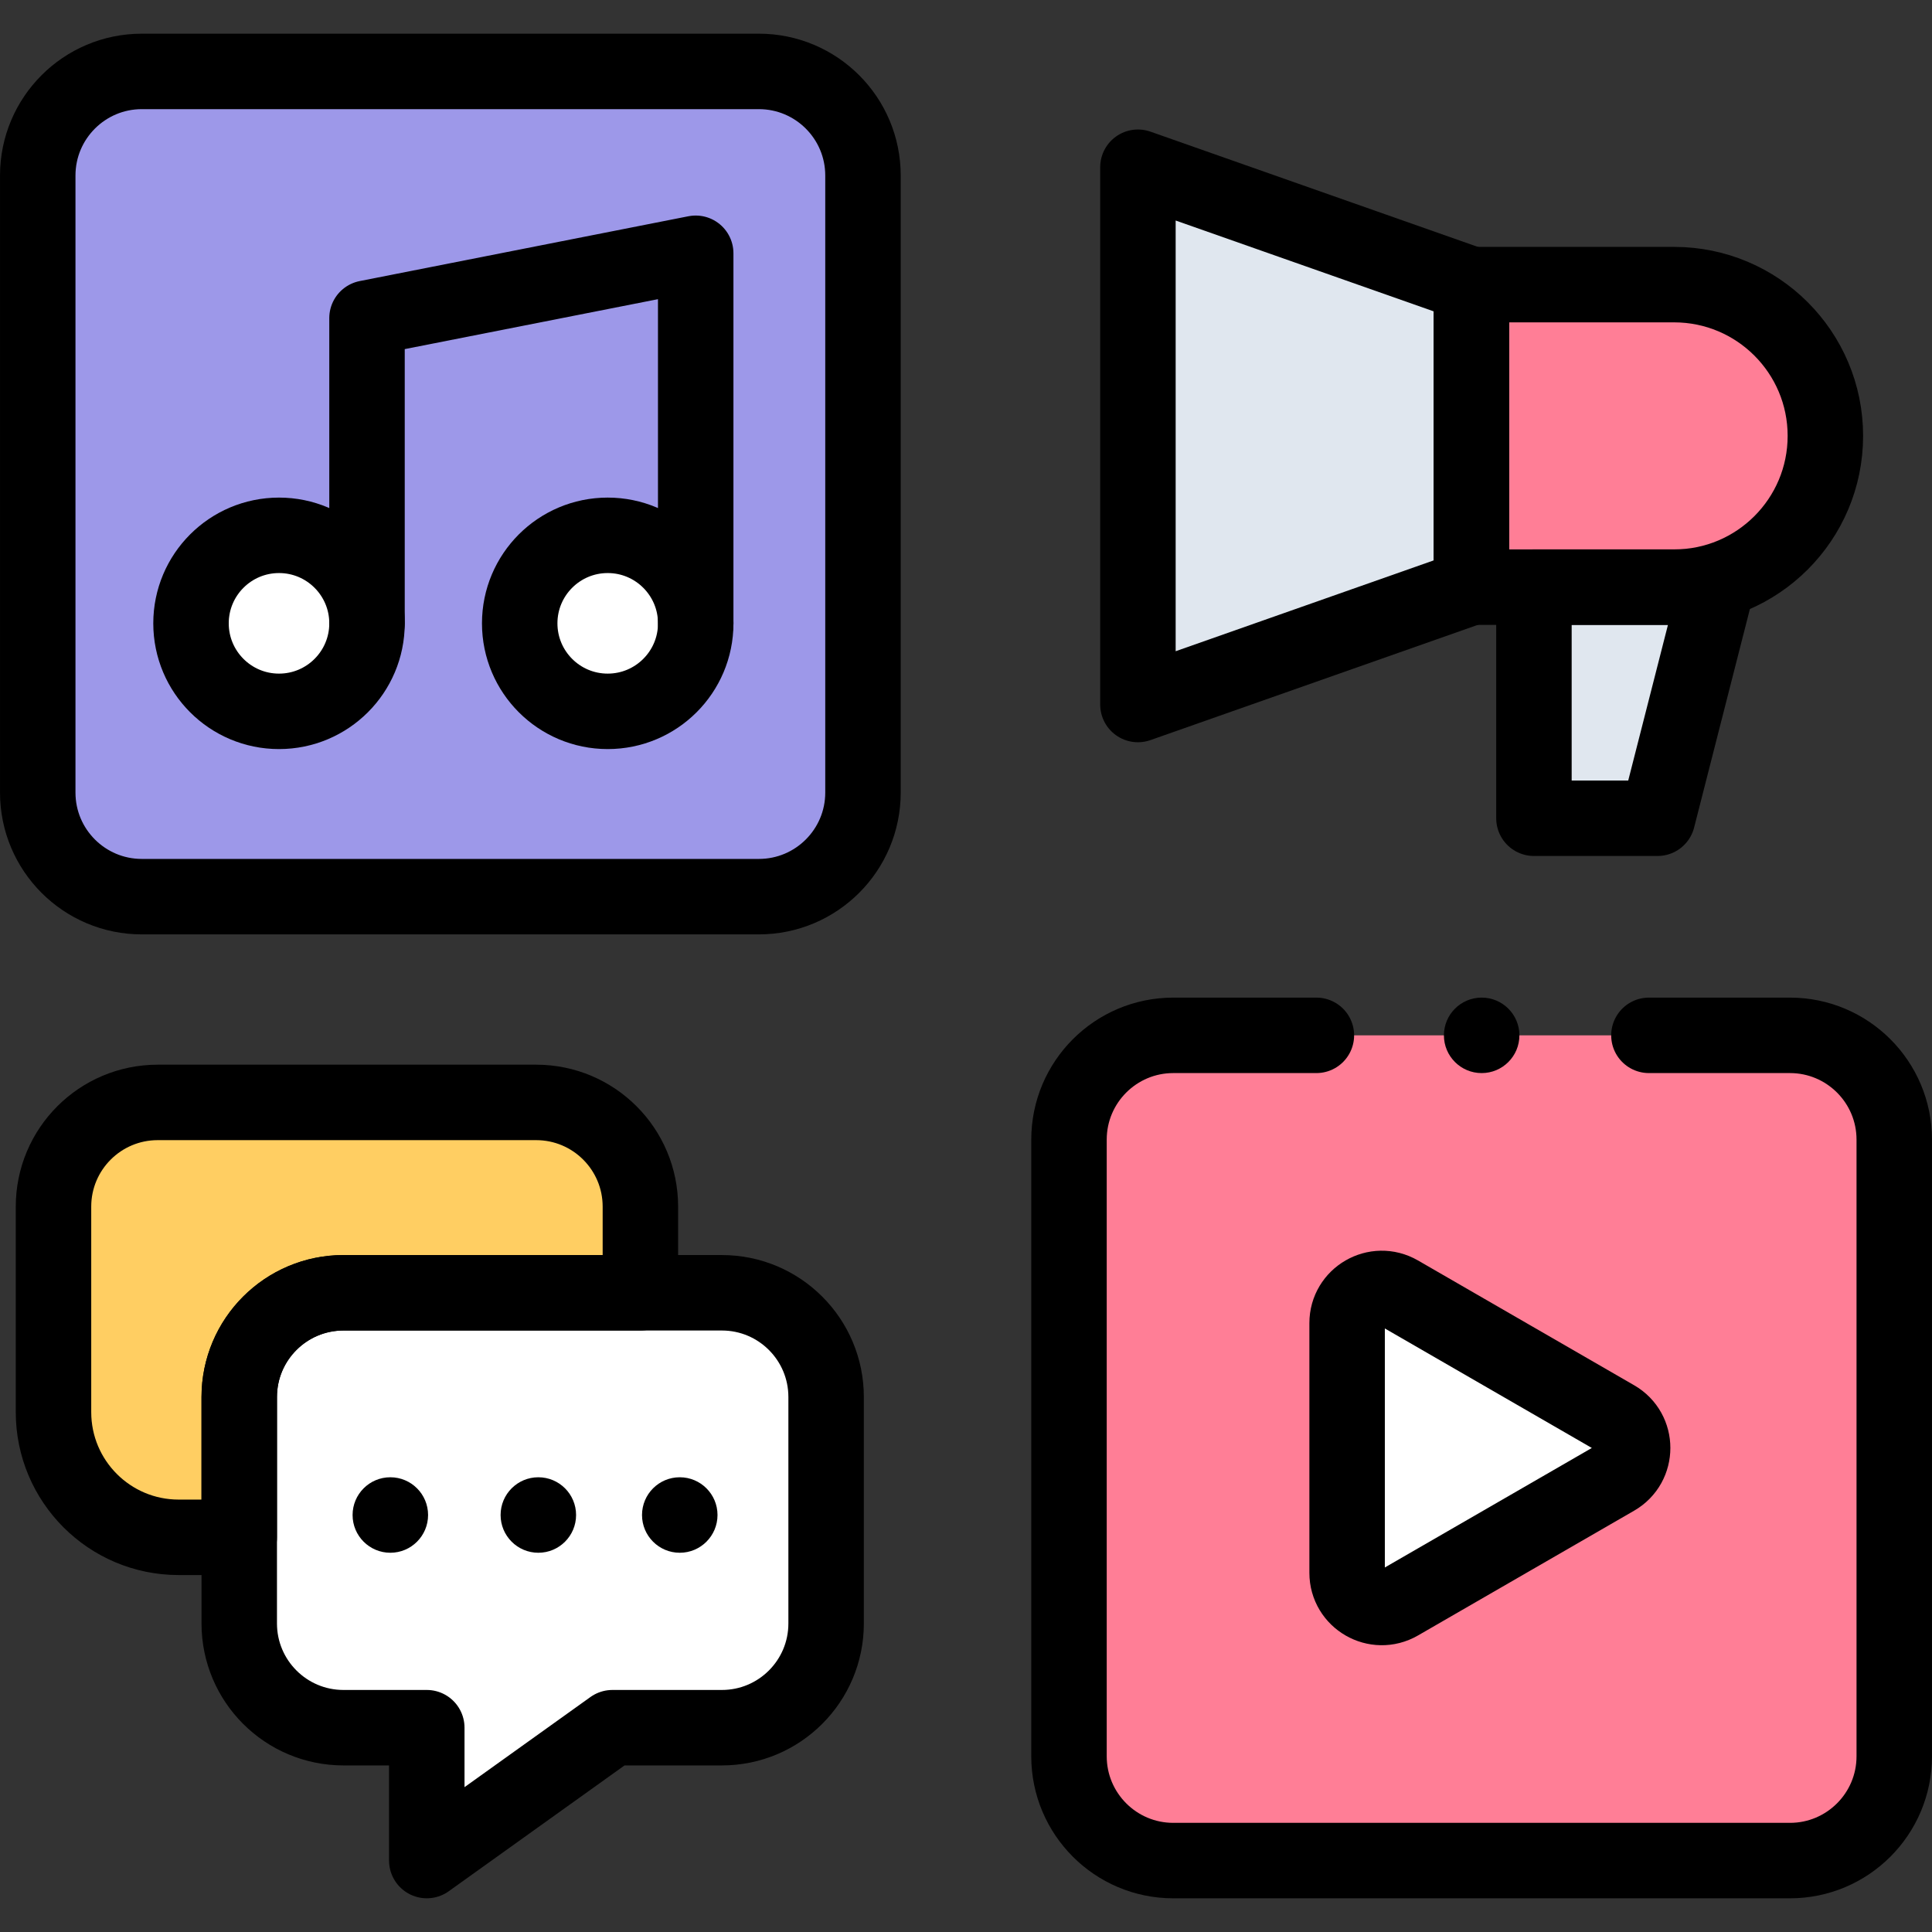
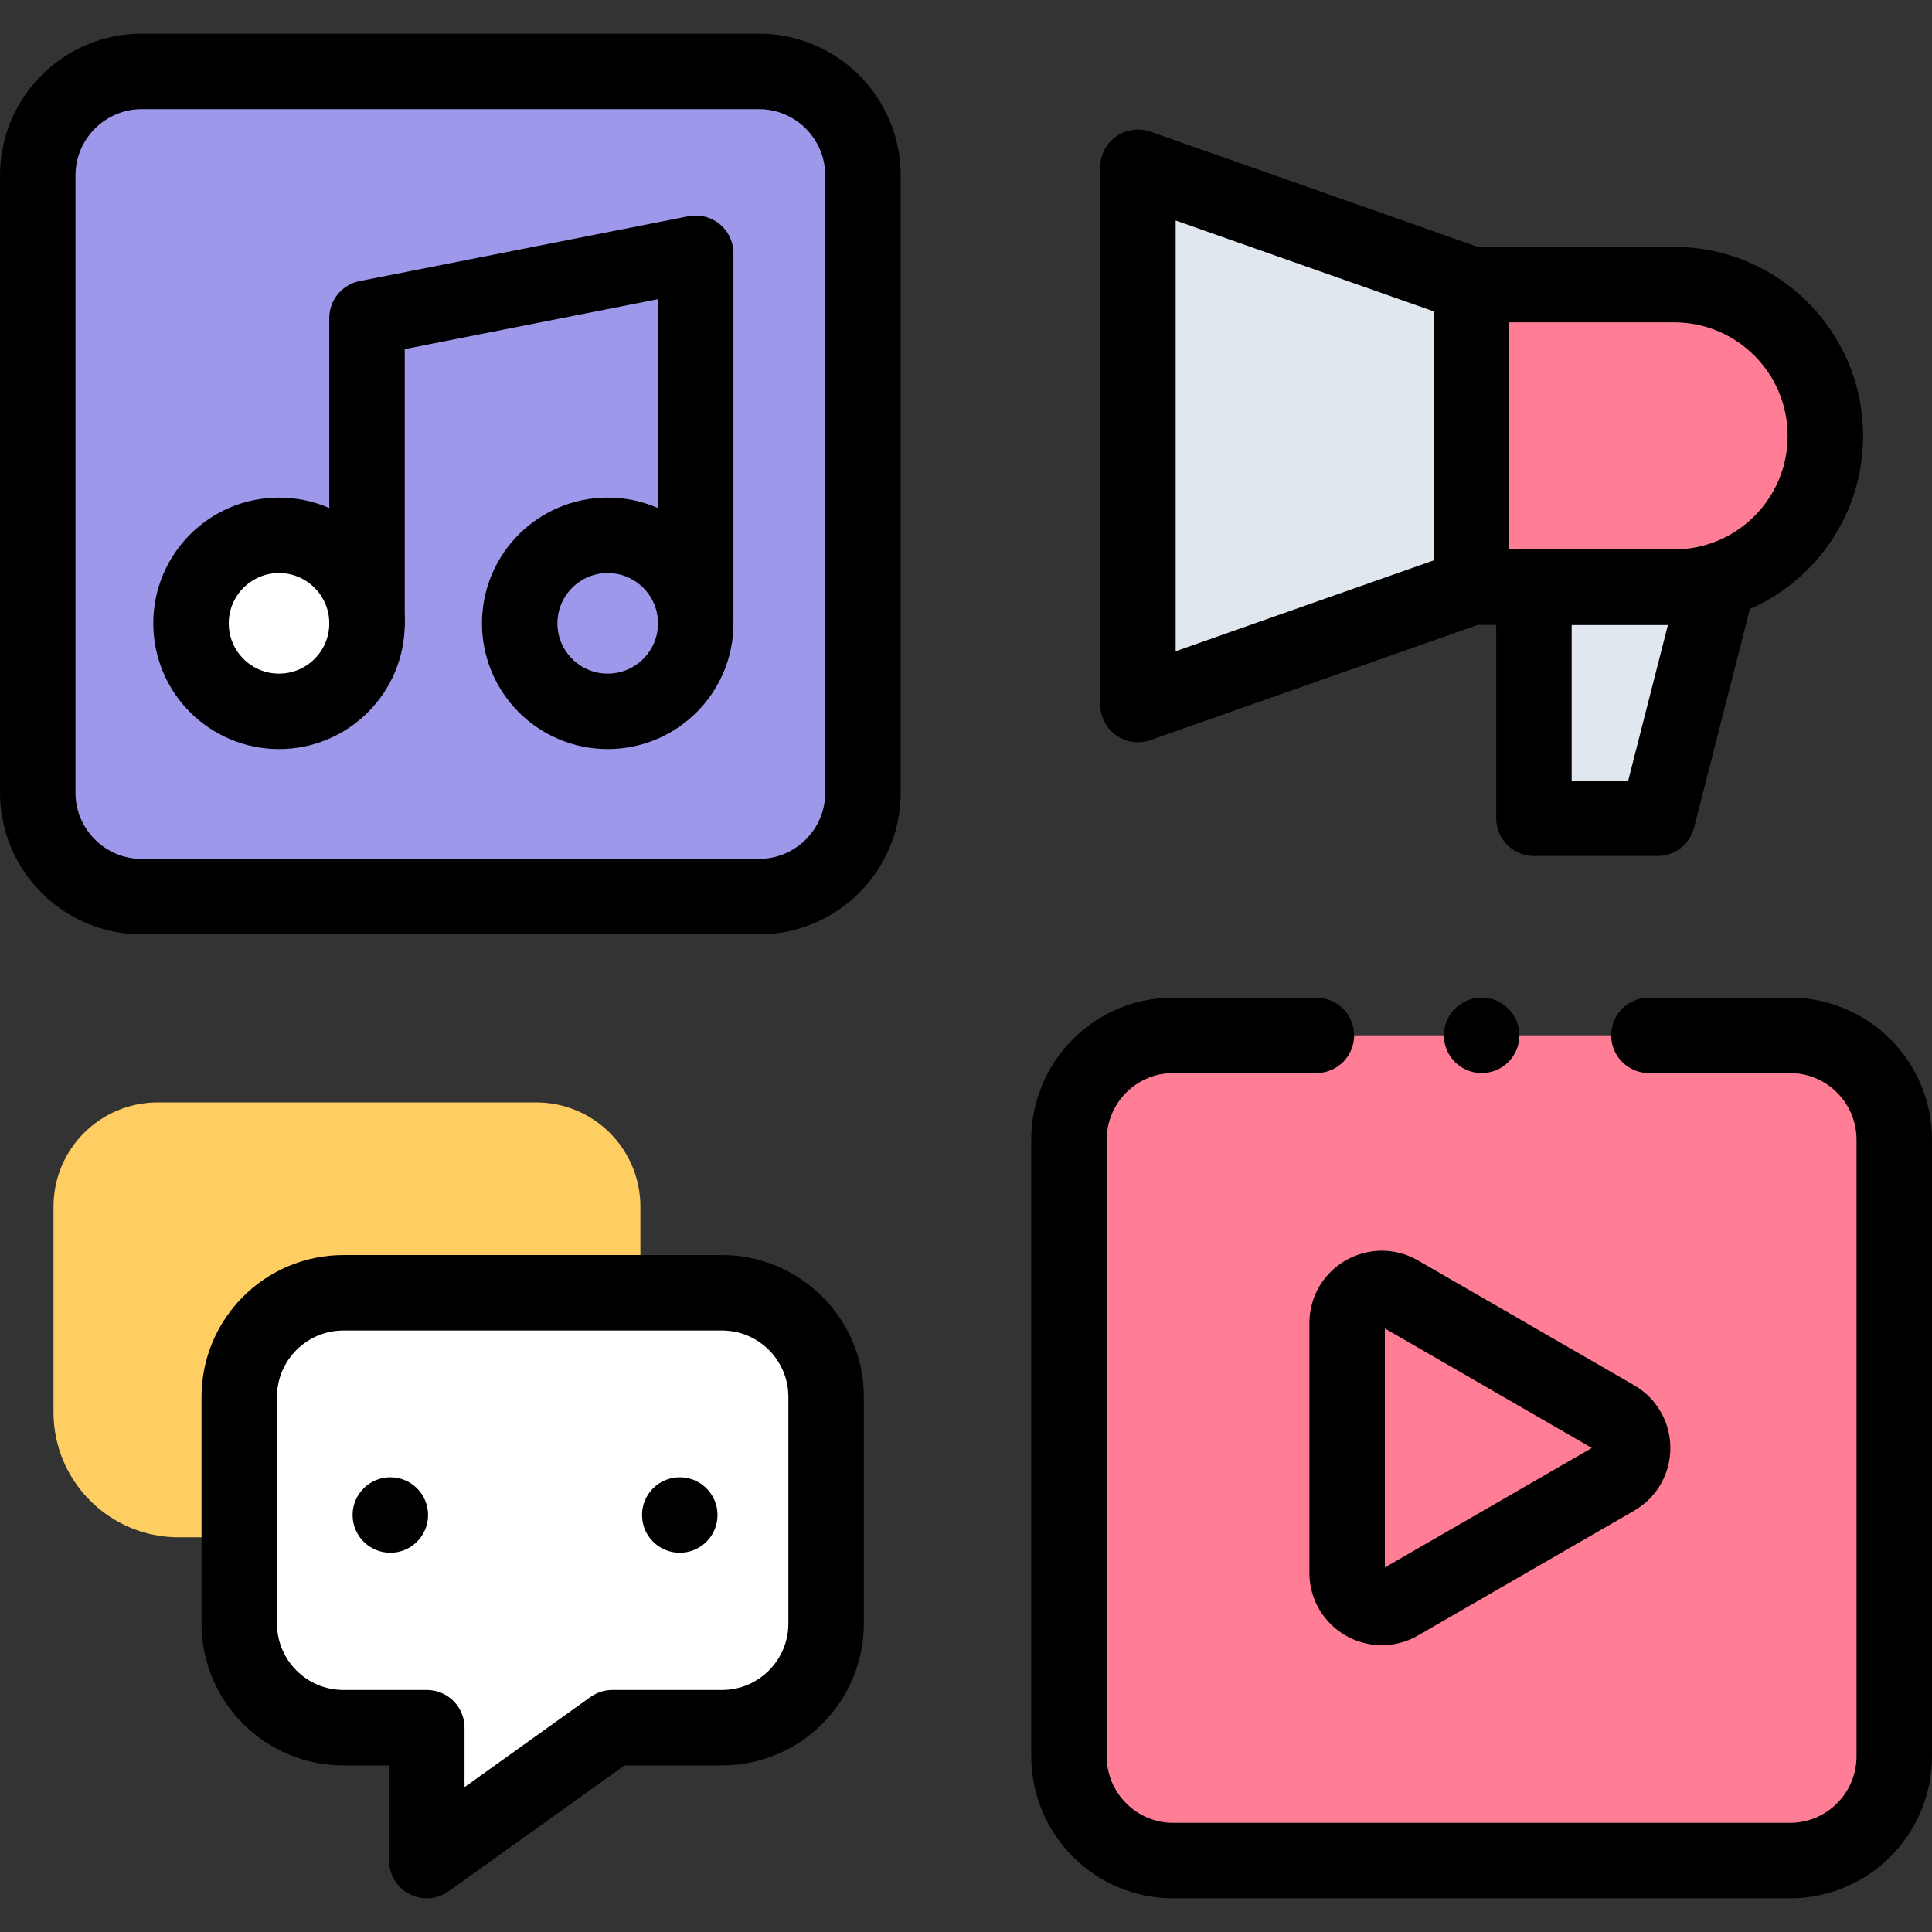
<svg xmlns="http://www.w3.org/2000/svg" width="84" height="84" viewBox="0 0 84 84" fill="none">
  <rect x="0" y="0" width="84" height="84" fill="#333333" stroke="none" />
  <path d="M32.994 38.985H6.167C3.667 38.985 1.641 36.959 1.641 34.459V7.632C1.641 5.132 3.667 3.105 6.167 3.105H32.994C35.494 3.105 37.521 5.132 37.521 7.632V34.459C37.521 36.959 35.494 38.985 32.994 38.985Z" fill="#9D98E9" />
  <path d="M32.994 38.985H6.167C3.667 38.985 1.641 36.959 1.641 34.459V7.632C1.641 5.132 3.667 3.105 6.167 3.105H32.994C35.494 3.105 37.521 5.132 37.521 7.632V34.459C37.521 36.959 35.494 38.985 32.994 38.985Z" stroke="black" stroke-width="3.281" stroke-miterlimit="10" stroke-linecap="round" stroke-linejoin="round" />
  <path d="M12.131 30.928C14.244 30.928 15.957 29.215 15.957 27.102C15.957 24.988 14.244 23.275 12.131 23.275C10.018 23.275 8.305 24.988 8.305 27.102C8.305 29.215 10.018 30.928 12.131 30.928Z" fill="white" />
-   <path d="M26.422 30.928C28.535 30.928 30.249 29.215 30.249 27.102C30.249 24.988 28.535 23.275 26.422 23.275C24.309 23.275 22.596 24.988 22.596 27.102C22.596 29.215 24.309 30.928 26.422 30.928Z" fill="white" />
  <path d="M12.131 30.928C14.244 30.928 15.957 29.215 15.957 27.102C15.957 24.988 14.244 23.275 12.131 23.275C10.018 23.275 8.305 24.988 8.305 27.102C8.305 29.215 10.018 30.928 12.131 30.928Z" stroke="black" stroke-width="3.281" stroke-miterlimit="10" stroke-linecap="round" stroke-linejoin="round" />
  <path d="M26.422 30.928C28.535 30.928 30.249 29.215 30.249 27.102C30.249 24.988 28.535 23.275 26.422 23.275C24.309 23.275 22.596 24.988 22.596 27.102C22.596 29.215 24.309 30.928 26.422 30.928Z" stroke="black" stroke-width="3.281" stroke-miterlimit="10" stroke-linecap="round" stroke-linejoin="round" />
  <path d="M15.957 27.102V13.83L30.248 11.012V27.102" stroke="black" stroke-width="3.281" stroke-miterlimit="10" stroke-linecap="round" stroke-linejoin="round" />
  <path d="M57.234 45.015H51.013C48.509 45.015 46.478 47.045 46.478 49.55V76.36C46.478 78.864 48.509 80.895 51.013 80.895H77.824C80.328 80.895 82.359 78.864 82.359 76.36V49.55C82.359 47.045 80.328 45.015 77.824 45.015H71.692H57.234V45.015Z" fill="#FF7E96" />
-   <path d="M70.231 61.65L60.831 56.223C59.826 55.643 58.57 56.368 58.57 57.528V68.382C58.57 69.542 59.826 70.267 60.831 69.687L70.231 64.26C71.235 63.68 71.235 62.23 70.231 61.65Z" fill="white" />
  <path d="M57.234 45.015H51.013C48.509 45.015 46.478 47.045 46.478 49.55V76.36C46.478 78.864 48.509 80.895 51.013 80.895H77.824C80.328 80.895 82.359 78.864 82.359 76.36V49.55C82.359 47.045 80.328 45.015 77.824 45.015H71.692" stroke="black" stroke-width="3.281" stroke-miterlimit="10" stroke-linecap="round" stroke-linejoin="round" />
  <path d="M70.231 61.65L60.831 56.223C59.826 55.643 58.57 56.368 58.57 57.528V68.382C58.57 69.542 59.826 70.267 60.831 69.687L70.231 64.26C71.235 63.68 71.235 62.23 70.231 61.65Z" stroke="black" stroke-width="3.281" stroke-miterlimit="10" stroke-linecap="round" stroke-linejoin="round" />
  <path d="M49.475 7.271V30.631L63.974 25.527V12.375L49.475 7.271Z" fill="#E0E7EF" />
  <path d="M72.787 25.528H63.975V12.375H72.787C76.419 12.375 79.364 15.319 79.364 18.951C79.364 22.583 76.419 25.528 72.787 25.528Z" fill="#FF7E96" />
  <path d="M66.693 25.527V35.576H72.067L74.632 25.527H66.693Z" fill="#E0E7EF" />
  <path d="M49.475 7.271V30.631L63.974 25.527V12.375L49.475 7.271Z" stroke="black" stroke-width="3.281" stroke-miterlimit="10" stroke-linecap="round" stroke-linejoin="round" />
  <path d="M72.787 25.528H63.975V12.375H72.787C76.419 12.375 79.364 15.319 79.364 18.951C79.364 22.583 76.419 25.528 72.787 25.528Z" stroke="black" stroke-width="3.281" stroke-miterlimit="10" stroke-linecap="round" stroke-linejoin="round" />
  <path d="M66.693 25.527V35.576H72.067L74.632 25.527H66.693Z" stroke="black" stroke-width="3.281" stroke-miterlimit="10" stroke-linecap="round" stroke-linejoin="round" />
  <path d="M10.402 60.74V70.585C10.402 73.088 12.431 75.117 14.934 75.117H18.556V80.894L26.627 75.117H31.387C33.889 75.117 35.918 73.088 35.918 70.585V60.74C35.918 58.237 33.889 56.208 31.387 56.208H14.934C12.431 56.208 10.402 58.237 10.402 60.74Z" fill="white" />
  <path d="M27.843 52.462V56.208H14.933C12.431 56.208 10.402 58.237 10.402 60.739V66.84H7.769C4.763 66.84 2.326 64.403 2.326 61.396V52.462C2.326 49.959 4.355 47.931 6.858 47.931H23.311C25.814 47.931 27.843 49.959 27.843 52.462Z" fill="#FFCE62" />
  <path d="M10.402 60.74V70.585C10.402 73.088 12.431 75.117 14.934 75.117H18.556V80.894L26.627 75.117H31.387C33.889 75.117 35.918 73.088 35.918 70.585V60.74C35.918 58.237 33.889 56.208 31.387 56.208H14.934C12.431 56.208 10.402 58.237 10.402 60.74Z" stroke="black" stroke-width="3.281" stroke-miterlimit="10" stroke-linecap="round" stroke-linejoin="round" />
-   <path d="M27.843 52.462V56.208H14.933C12.431 56.208 10.402 58.237 10.402 60.739V66.84H7.769C4.763 66.84 2.326 64.403 2.326 61.396V52.462C2.326 49.959 4.355 47.931 6.858 47.931H23.311C25.814 47.931 27.843 49.959 27.843 52.462Z" stroke="black" stroke-width="3.281" stroke-miterlimit="10" stroke-linecap="round" stroke-linejoin="round" />
  <circle cx="16.971" cy="65.87" r="1.641" fill="black" />
  <circle cx="29.555" cy="65.87" r="1.641" fill="black" />
-   <circle cx="23.406" cy="65.87" r="1.641" fill="black" />
  <circle cx="64.42" cy="45.015" r="1.641" fill="black" />
</svg>